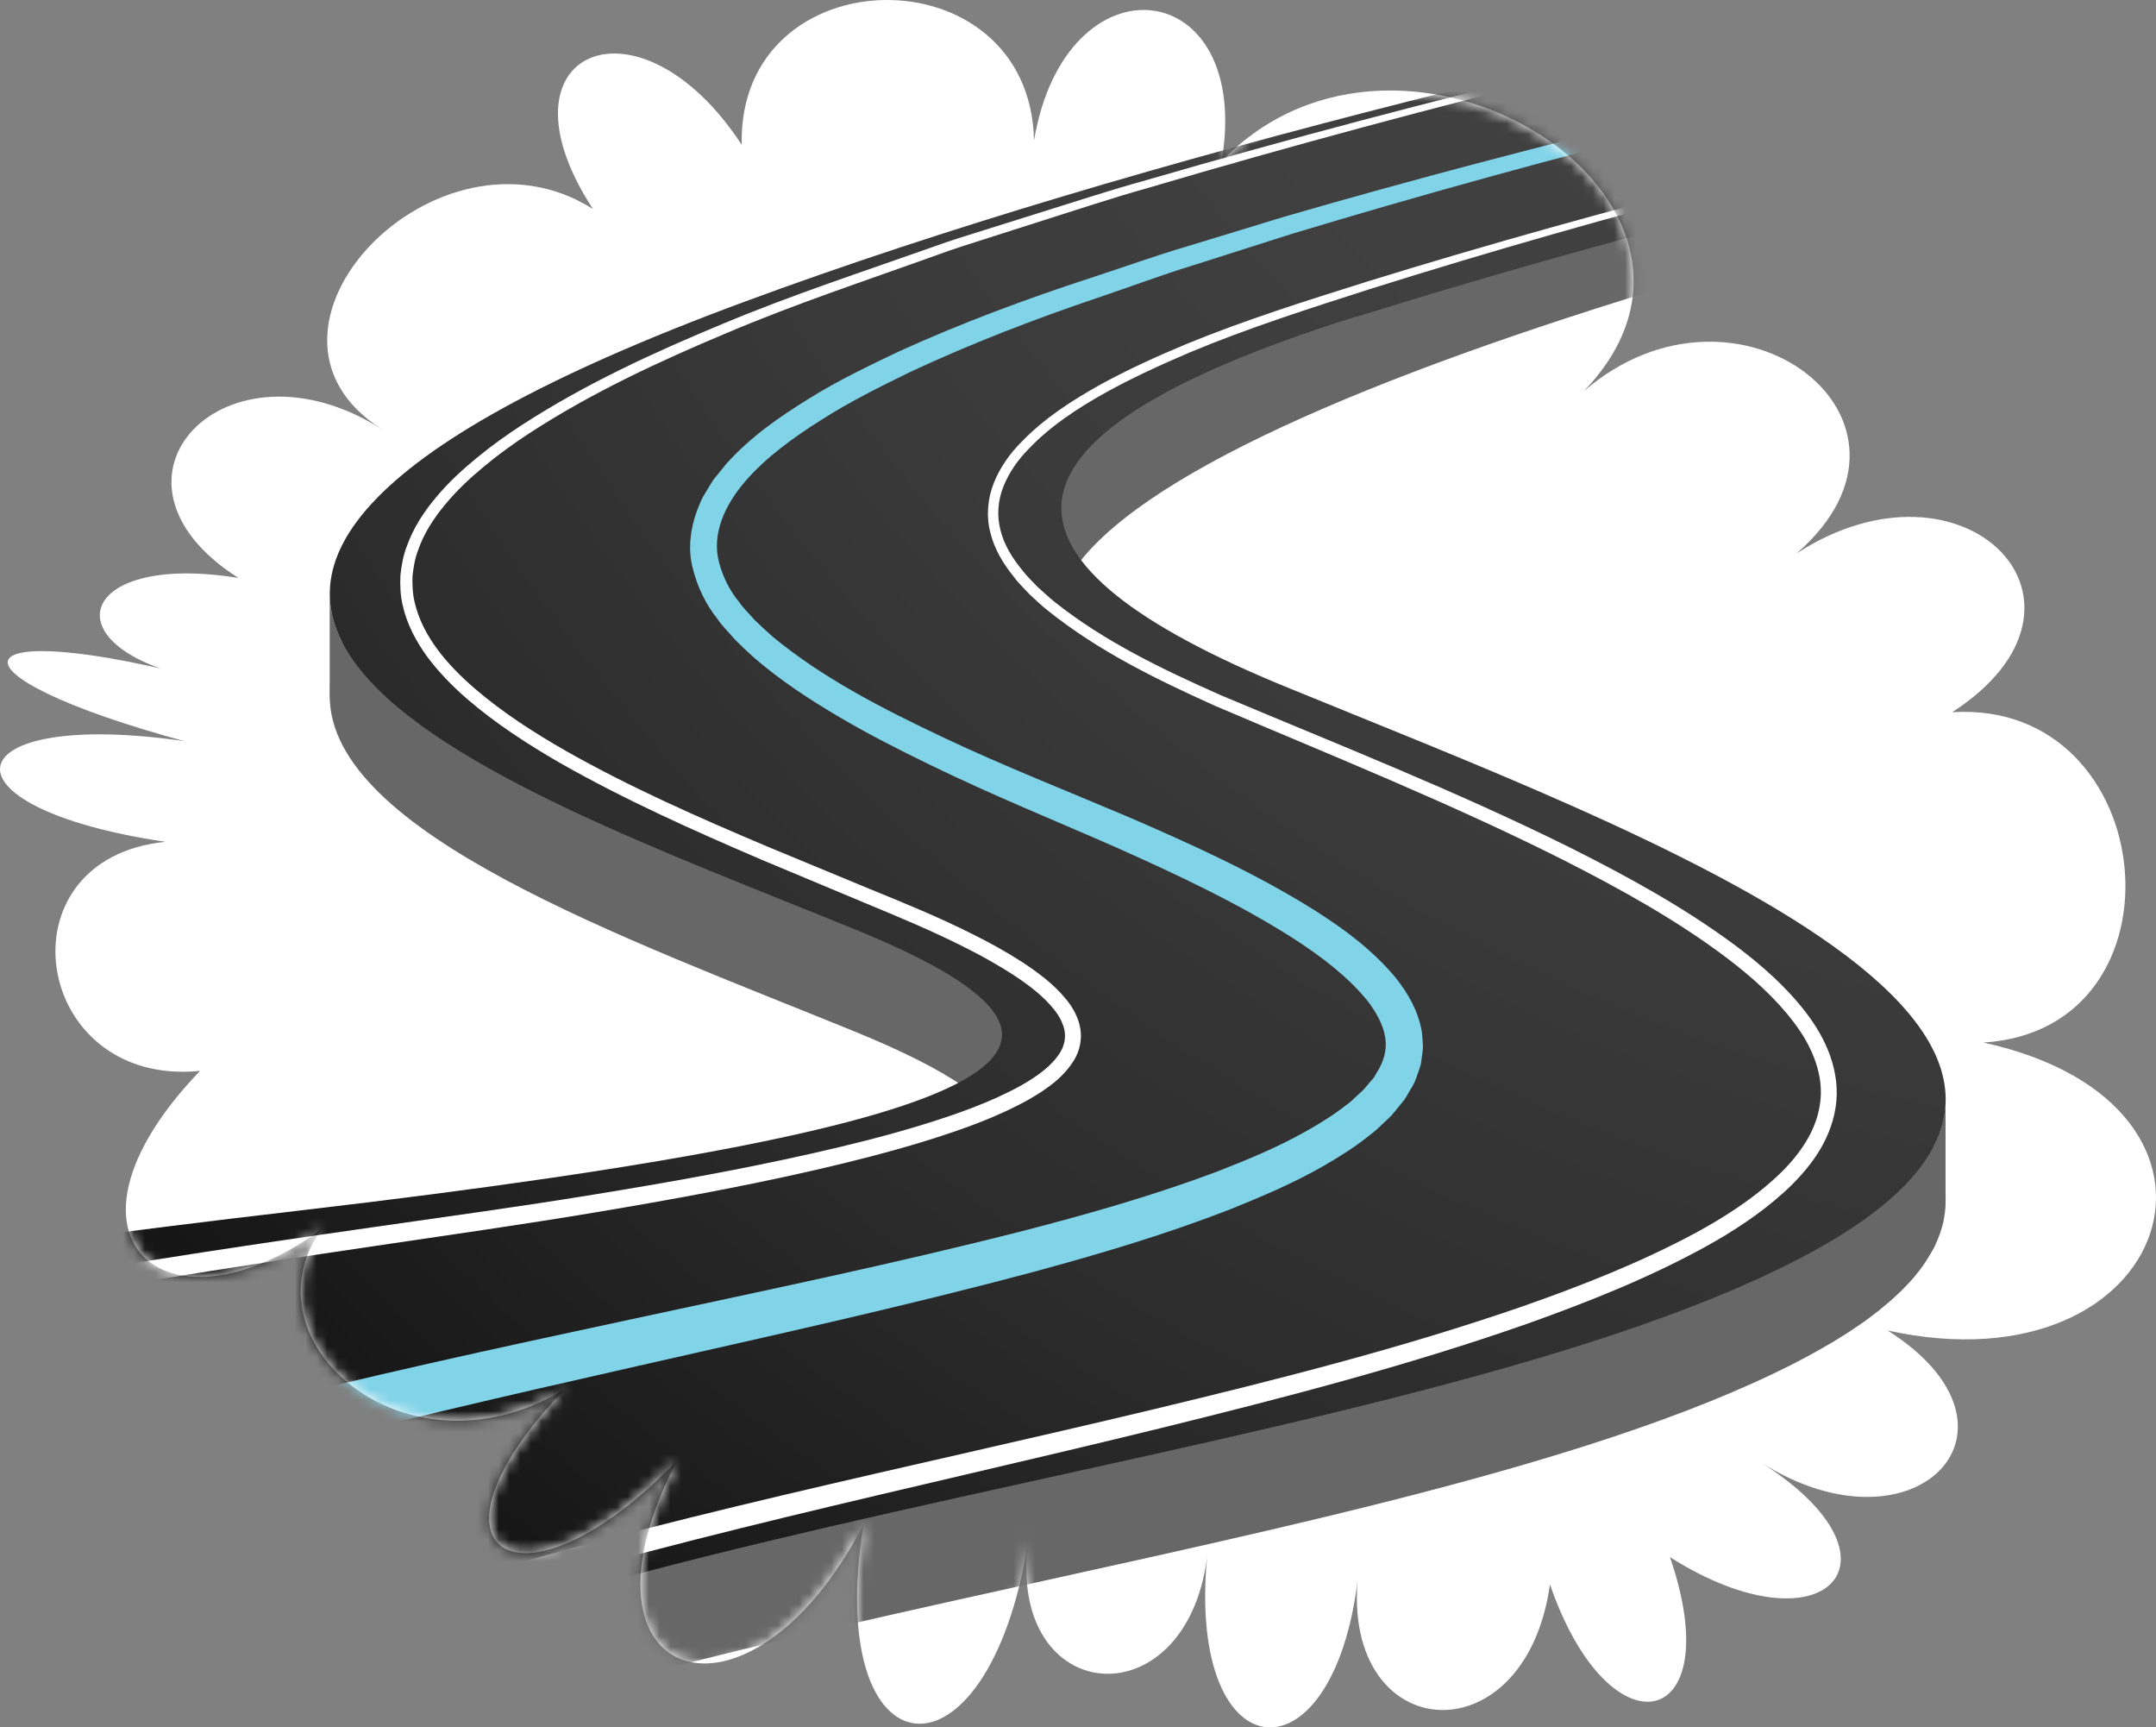
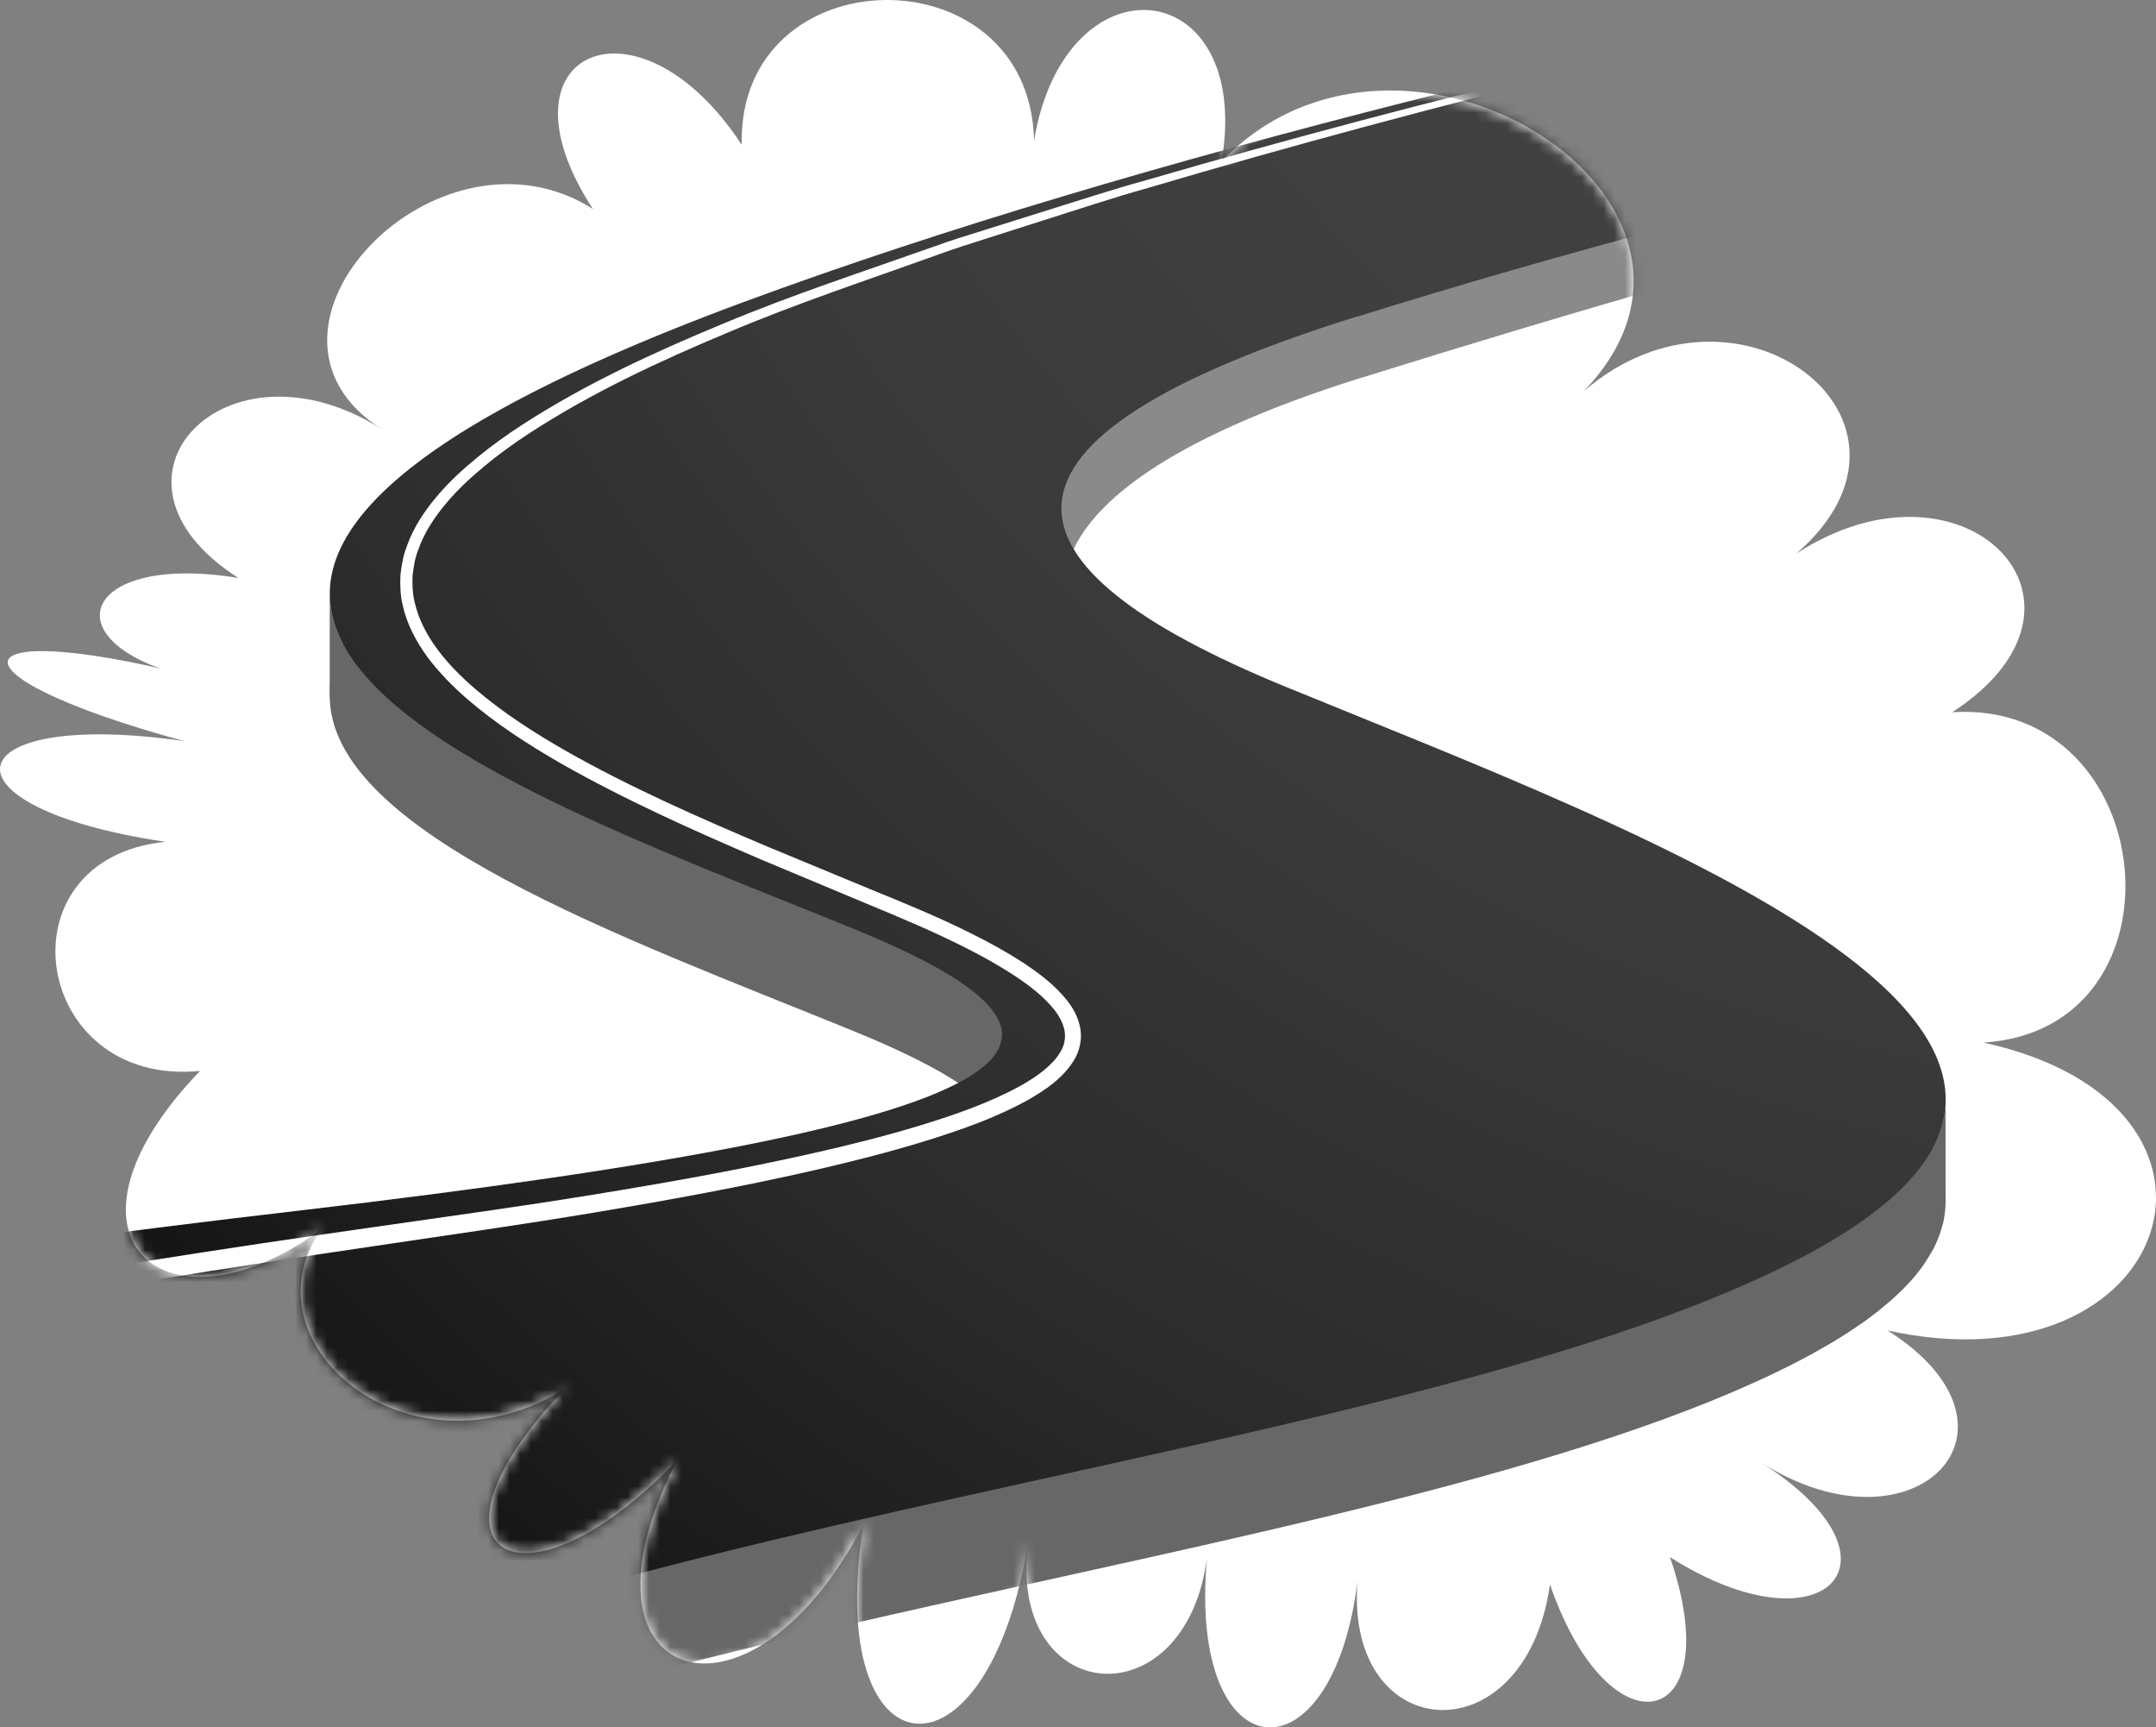
<svg xmlns="http://www.w3.org/2000/svg" width="201" height="161" viewBox="0 0 201 161" fill="none">
  <rect x="0" y="0" width="201" height="161" fill="#808080" stroke="none" />
  <path d="M17.512 69.122C-4.391 65.867 -6.486 75.204 15.418 78.46C-0.242 80.03 2.992 101.365 18.651 99.811C2.076 117.048 18.387 127.393 34.962 110.157C17.919 120.436 35.593 139.772 52.635 129.492C38.013 144.713 48.486 151.356 63.109 136.136C52.31 156.942 69.698 162.908 80.498 142.102C76.715 165.734 92.07 167.354 95.853 143.721C93.839 159.091 110.516 160.545 112.529 145.176C110.638 165.684 124.793 166.56 126.705 146.035C124.386 162.693 142.161 164.329 144.5 147.671C150.072 163.85 161.258 161.305 155.686 145.126C170.084 154.265 178.565 145.423 164.166 136.301C178.565 145.44 190.381 133.128 175.982 124.006C202.665 129.856 211.573 103.017 184.911 97.167C204.394 95.961 201.486 65.173 182.002 66.379C197.662 56.232 183.141 41.425 167.481 51.588C181.799 39.194 161.97 24.072 147.652 36.467C164.634 18.8 130.853 -2.618 113.892 15.032C116.841 -2.419 99.351 -4.369 96.402 13.082C95.995 -4.634 68.743 -4.221 69.149 13.495C59.51 -1.246 45.639 4.737 55.279 19.478C40.779 10.289 21.092 30.782 35.572 39.987C21.072 30.798 7.751 44.664 22.231 53.869C6.693 51.324 4.293 60.958 19.831 63.52C-4.066 57.091 -6.364 62.727 17.533 69.172L17.512 69.122Z" fill="white" />
  <mask id="mask0_108_722" style="mask-type:alpha" maskUnits="userSpaceOnUse" x="0" y="0" width="201" height="161">
    <path d="M17.512 69.122C-4.391 65.867 -6.486 75.204 15.418 78.46C-0.242 80.03 2.992 101.365 18.651 99.811C2.076 117.048 18.387 127.393 34.962 110.157C17.919 120.436 35.593 139.772 52.635 129.492C38.013 144.713 48.486 151.356 63.109 136.136C52.31 156.942 69.698 162.908 80.498 142.102C76.715 165.734 92.07 167.354 95.853 143.721C93.839 159.091 110.516 160.545 112.529 145.176C110.638 165.684 124.793 166.56 126.705 146.035C124.386 162.693 142.161 164.329 144.5 147.671C150.072 163.85 161.258 161.305 155.686 145.126C170.084 154.265 178.565 145.423 164.166 136.301C178.565 145.44 190.381 133.128 175.982 124.006C202.665 129.856 211.573 103.017 184.911 97.167C204.394 95.961 201.486 65.173 182.002 66.379C197.662 56.232 183.141 41.425 167.481 51.588C181.799 39.194 161.97 24.072 147.652 36.467C164.634 18.8 130.853 -2.618 113.892 15.032C116.841 -2.419 99.351 -4.369 96.402 13.082C95.995 -4.634 68.743 -4.221 69.149 13.495C59.51 -1.246 45.639 4.737 55.279 19.478C40.779 10.289 21.092 30.782 35.572 39.987C21.072 30.798 7.751 44.664 22.231 53.869C6.693 51.324 4.293 60.958 19.831 63.52C-4.066 57.091 -6.364 62.727 17.533 69.172L17.512 69.122Z" fill="white" />
  </mask>
  <g mask="url(#mask0_108_722)">
    <mask id="mask1_108_722" style="mask-type:luminance" maskUnits="userSpaceOnUse" x="-108" y="-86" width="360" height="288">
      <path d="M252 -86H-108V202H252V-86Z" fill="white" />
    </mask>
    <g mask="url(#mask1_108_722)">
      <g style="mix-blend-mode:multiply" opacity="0.7">
        <path d="M126.99 35.18C89.91 46.78 92.46 61.84 119.76 73.03C153.21 86.75 207.07 106.21 167.39 126.56C128.21 146.65 35.67 151.57 7.57 178.68C-20.53 205.79 29.24 233.68 47.16 244.52L-88.3 284.49C-90.28 282.46 -127.9 243.83 -123.86 197.33C-119.05 142.03 -37.24 129.5 27.82 121.9C97.52 113.76 106.07 106.43 79.52 95.61C45.29 81.66 -5.25 64.8 69.31 37.22C143.88 9.64 263.7 -7.87 270 -8.79L265.84 1.46C213.55 9.9 164.06 23.59 126.99 35.19V35.18Z" fill="#595959" />
      </g>
-       <path d="M265.83 -2.14C213.54 6.3 163.54 17.91 126.47 29.51C125.72 29.75 124.98 29.98 124.26 30.22C124.06 30.28 123.87 30.35 123.67 30.41C123.08 30.61 122.5 30.8 121.93 31C121.8 31.04 121.67 31.09 121.54 31.13C120.87 31.36 120.21 31.6 119.57 31.83C119.41 31.89 119.26 31.94 119.11 32C118.6 32.19 118.1 32.38 117.61 32.57C117.45 32.63 117.29 32.69 117.13 32.75C116.53 32.98 115.94 33.22 115.38 33.45C115.29 33.49 115.21 33.52 115.13 33.56C114.64 33.76 114.16 33.97 113.7 34.17C113.55 34.24 113.4 34.3 113.25 34.37C112.77 34.58 112.3 34.8 111.84 35.01C111.79 35.03 111.73 35.06 111.68 35.08C111.18 35.32 110.7 35.55 110.23 35.79C110.11 35.85 109.98 35.91 109.86 35.98C109.49 36.17 109.13 36.36 108.78 36.55C108.68 36.6 108.58 36.66 108.48 36.71C108.05 36.94 107.64 37.18 107.25 37.41C107.16 37.46 107.08 37.51 107 37.56C106.68 37.75 106.37 37.94 106.07 38.14C105.97 38.2 105.87 38.27 105.77 38.33C105.41 38.56 105.06 38.8 104.73 39.03C104.71 39.05 104.68 39.06 104.66 39.08C104.35 39.3 104.06 39.52 103.78 39.74C103.7 39.81 103.61 39.87 103.53 39.94C103.28 40.14 103.04 40.34 102.81 40.54C102.77 40.58 102.72 40.62 102.68 40.66C102.42 40.89 102.17 41.13 101.94 41.36C101.88 41.42 101.82 41.48 101.77 41.54C101.59 41.73 101.41 41.92 101.25 42.1C101.22 42.14 101.18 42.18 101.14 42.21C101.13 42.23 101.12 42.24 101.1 42.26C100.84 42.57 100.61 42.87 100.4 43.18C100.37 43.23 100.33 43.28 100.3 43.32C100.1 43.62 99.92 43.93 99.76 44.23C99.75 44.25 99.73 44.28 99.72 44.3C99.7 44.33 99.69 44.37 99.68 44.4C99.57 44.62 99.47 44.85 99.39 45.07C99.39 45.09 99.37 45.11 99.36 45.13C99.27 45.37 99.2 45.61 99.14 45.86C99.14 45.89 99.12 45.92 99.12 45.94C99.12 45.98 99.11 46.02 99.1 46.06C99.07 46.22 99.04 46.37 99.02 46.53C99.02 46.6 99 46.66 98.99 46.73C98.97 46.95 98.95 47.16 98.95 47.38V56.92C98.95 56.7 98.96 56.49 98.99 56.27C98.99 56.2 99.01 56.14 99.02 56.07C99.04 55.91 99.07 55.76 99.1 55.6C99.11 55.53 99.13 55.47 99.15 55.4C99.21 55.16 99.28 54.92 99.37 54.67C99.37 54.65 99.39 54.63 99.4 54.61C99.48 54.39 99.58 54.16 99.69 53.94C99.72 53.88 99.75 53.83 99.78 53.77C99.94 53.47 100.11 53.16 100.32 52.86C100.35 52.81 100.39 52.76 100.42 52.72C100.63 52.41 100.86 52.11 101.12 51.8C101.17 51.75 101.22 51.69 101.26 51.64C116.89 33.75 193.24 14.44 265.85 1.31L270.01 -8.33V-17.87L265.85 -2.14H265.83Z" fill="url(#paint0_radial_108_722)" />
      <path d="M79.51 96.07C88.44 99.71 93.4 102.95 93.4 105.97V96.43C93.4 93.42 88.44 90.17 79.51 86.53C58.27 77.87 30.74 68.09 30.74 55.33V64.87C30.74 77.64 58.27 87.42 79.51 96.07Z" fill="url(#paint1_radial_108_722)" />
      <path d="M181.28 103.73C181.25 103.94 181.22 104.16 181.17 104.37C181.15 104.46 181.12 104.55 181.1 104.64C181.03 104.91 180.95 105.18 180.86 105.45C180.82 105.57 180.77 105.69 180.72 105.81C180.62 106.06 180.52 106.3 180.4 106.55C180.33 106.69 180.27 106.83 180.2 106.97C180.15 107.06 180.1 107.15 180.05 107.24C179.93 107.45 179.81 107.65 179.68 107.86C179.63 107.94 179.58 108.02 179.52 108.1C179.33 108.38 179.13 108.66 178.91 108.94C178.88 108.98 178.85 109.02 178.81 109.06C178.62 109.29 178.42 109.53 178.22 109.77C178.07 109.94 177.91 110.11 177.74 110.28C177.6 110.43 177.46 110.58 177.31 110.73C177.14 110.9 176.95 111.07 176.76 111.25C176.6 111.4 176.45 111.55 176.28 111.69C176.08 111.86 175.87 112.04 175.66 112.21C175.48 112.36 175.31 112.51 175.12 112.65C174.9 112.83 174.66 113 174.42 113.18C174.23 113.32 174.04 113.47 173.84 113.61C173.59 113.79 173.31 113.97 173.04 114.16C172.83 114.3 172.64 114.44 172.42 114.58C172.13 114.77 171.82 114.96 171.51 115.15C171.3 115.28 171.09 115.41 170.87 115.55C170.52 115.76 170.14 115.98 169.76 116.19C169.57 116.3 169.38 116.41 169.18 116.52C168.6 116.84 167.99 117.17 167.36 117.49C128.18 137.58 35.64 142.5 7.54 169.61C7.12 170.02 6.71 170.43 6.32 170.84C6.2 170.97 6.08 171.1 5.96 171.23C5.7 171.52 5.44 171.8 5.19 172.09C5.13 172.16 5.06 172.23 5 172.3C4.94 172.37 4.89 172.44 4.83 172.51C4.57 172.82 4.32 173.14 4.08 173.45C3.99 173.57 3.9 173.68 3.81 173.8C3.49 174.22 3.19 174.64 2.91 175.06C2.86 175.13 2.82 175.21 2.77 175.28C2.54 175.63 2.32 175.98 2.11 176.33C2.03 176.47 1.95 176.6 1.88 176.74C1.71 177.04 1.55 177.35 1.39 177.65C1.35 177.73 1.3 177.82 1.26 177.9C1.23 177.96 1.21 178.01 1.18 178.07C1.08 178.27 0.99 178.48 0.9 178.68C0.83 178.85 0.75 179.01 0.68 179.18C0.59 179.39 0.51 179.59 0.44 179.8C0.38 179.96 0.31 180.12 0.26 180.28C0.18 180.49 0.12 180.7 0.05 180.92C-4.58956e-06 181.08 -0.05 181.23 -0.1 181.39C-0.17 181.61 -0.22 181.84 -0.28 182.06C-0.31 182.19 -0.35 182.31 -0.38 182.44C-0.38 182.46 -0.38 182.48 -0.39 182.49C-0.44 182.7 -0.48 182.91 -0.52 183.12C-0.55 183.27 -0.58 183.42 -0.61 183.57C-0.65 183.79 -0.67 184 -0.7 184.22C-0.72 184.36 -0.74 184.51 -0.76 184.65C-0.79 184.89 -0.8 185.13 -0.82 185.37C-0.82 185.49 -0.84 185.61 -0.85 185.73C-0.87 186.09 -0.88 186.45 -0.88 186.8V196.34C-0.88 195.98 -0.87 195.62 -0.85 195.27C-0.85 195.15 -0.83 195.03 -0.82 194.91C-0.8 194.67 -0.79 194.43 -0.76 194.19C-0.74 194.05 -0.72 193.9 -0.7 193.76C-0.67 193.54 -0.64 193.33 -0.61 193.11C-0.58 192.96 -0.55 192.81 -0.52 192.66C-0.48 192.45 -0.44 192.24 -0.39 192.03C-0.36 191.89 -0.32 191.74 -0.28 191.6C-0.22 191.38 -0.17 191.15 -0.1 190.93C-0.05 190.77 -4.58956e-06 190.62 0.05 190.46C0.12 190.25 0.18 190.04 0.26 189.82C0.32 189.66 0.38 189.5 0.44 189.34C0.52 189.13 0.6 188.93 0.68 188.72C0.75 188.56 0.82 188.39 0.9 188.22C0.99 188.02 1.08 187.81 1.18 187.61C1.25 187.47 1.32 187.33 1.39 187.2C1.54 186.9 1.71 186.59 1.88 186.29C1.96 186.15 2.03 186.02 2.11 185.88C2.32 185.53 2.54 185.18 2.77 184.82C2.82 184.75 2.86 184.67 2.91 184.6C3.19 184.18 3.49 183.76 3.81 183.34C3.9 183.22 3.99 183.11 4.08 182.99C4.32 182.68 4.57 182.36 4.83 182.05C4.95 181.91 5.07 181.77 5.19 181.62C5.44 181.33 5.69 181.05 5.96 180.76C6.08 180.63 6.2 180.5 6.32 180.37C6.71 179.96 7.11 179.55 7.54 179.14C35.64 152.04 128.18 147.11 167.36 127.02C167.99 126.7 168.6 126.37 169.18 126.05C169.38 125.94 169.56 125.83 169.76 125.72C170.13 125.51 170.51 125.29 170.87 125.08C171.09 124.95 171.29 124.82 171.5 124.69C171.81 124.5 172.12 124.31 172.42 124.11C172.63 123.97 172.83 123.83 173.03 123.7C173.3 123.52 173.58 123.33 173.84 123.15C174.04 123.01 174.22 122.86 174.41 122.72C174.65 122.54 174.89 122.36 175.12 122.18C175.31 122.03 175.48 121.89 175.65 121.74C175.86 121.57 176.07 121.39 176.27 121.22C176.44 121.07 176.59 120.93 176.75 120.78C176.94 120.61 177.13 120.43 177.3 120.26C177.45 120.11 177.59 119.96 177.73 119.82C177.89 119.65 178.06 119.48 178.21 119.3C178.25 119.26 178.29 119.21 178.33 119.17C178.5 118.98 178.65 118.79 178.8 118.59C178.83 118.55 178.87 118.51 178.9 118.47C179.12 118.19 179.32 117.91 179.51 117.62C179.56 117.54 179.61 117.46 179.66 117.38C179.79 117.17 179.92 116.97 180.04 116.76C180.09 116.67 180.14 116.58 180.19 116.49C180.22 116.43 180.26 116.36 180.3 116.3C180.34 116.23 180.36 116.15 180.4 116.08C180.52 115.83 180.63 115.59 180.72 115.34C180.77 115.22 180.81 115.1 180.86 114.98C180.95 114.71 181.03 114.44 181.1 114.17C181.12 114.1 181.14 114.03 181.16 113.97C181.16 113.95 181.16 113.93 181.17 113.91C181.22 113.7 181.25 113.48 181.28 113.27C181.3 113.16 181.32 113.06 181.33 112.95C181.36 112.64 181.38 112.32 181.38 112.01C181.38 112.01 181.38 112 181.38 111.99V102.45C181.38 102.77 181.36 103.09 181.33 103.4C181.32 103.5 181.3 103.61 181.28 103.71V103.73Z" fill="url(#paint2_radial_108_722)" />
      <path d="M126.47 29.509C89.39 41.109 92.46 52.769 119.76 63.969C153.21 77.689 207.07 97.149 167.39 117.499C128.21 137.589 35.67 142.509 7.57 169.619C-20.53 196.729 29.24 224.619 47.16 235.459L-88.3 275.429C-90.28 273.399 -127.9 234.769 -123.86 188.269C-119.05 132.969 -37.24 120.439 27.82 112.839C97.52 104.699 106.07 97.369 79.52 86.549C45.29 72.599 -5.25 55.739 69.31 28.159C143.88 0.579 263.7 -16.931 270 -17.851L265.84 -2.121C213.55 6.319 163.55 17.929 126.48 29.529L126.47 29.509Z" fill="url(#paint3_radial_108_722)" />
-       <path d="M266.39 -4.96C242.97 -1.04 219.67 3.56 196.51 8.77C173.36 14.02 150.32 19.82 127.69 26.95C122.04 28.76 116.39 30.56 110.93 32.84C108.21 34 105.52 35.23 102.95 36.66C100.39 38.1 97.9 39.73 95.91 41.83C94.89 42.85 94.07 44.05 93.55 45.34C93.03 46.64 92.92 48.06 93.27 49.4C93.6 50.75 94.36 51.99 95.27 53.1C95.7 53.68 96.23 54.17 96.73 54.7C97.28 55.18 97.79 55.69 98.37 56.14C102.96 59.78 108.34 62.37 113.73 64.76C124.65 69.36 135.73 73.71 146.4 79.01C151.72 81.68 156.98 84.55 161.81 88.14C164.21 89.94 166.51 91.95 168.38 94.39C169.31 95.61 170.12 96.96 170.64 98.46C171.16 99.95 171.39 101.6 171.13 103.2C170.89 104.8 170.25 106.3 169.39 107.61C168.53 108.92 167.47 110.07 166.34 111.1C164.07 113.16 161.52 114.81 158.89 116.26C153.61 119.15 148.05 121.35 142.43 123.36C131.17 127.31 119.64 130.29 108.11 133.13C85.04 138.79 61.74 143.54 39.19 150.73C33.55 152.52 28 154.54 22.57 156.81C17.15 159.1 11.84 161.67 6.91 164.81C1.99 167.94 -2.55 171.67 -5.98 176.27C-6.2 176.56 -6.43 176.83 -6.63 177.12L-7.2 178.03C-7.57 178.64 -7.98 179.23 -8.32 179.85C-8.93 181.13 -9.63 182.37 -10.03 183.72C-10.98 186.37 -11.47 189.17 -11.33 191.98C-11.22 194.78 -10.61 197.57 -9.63 200.24C-8.59 202.9 -7.23 205.43 -5.66 207.85C-4.07 210.26 -2.24 212.52 -0.32 214.71C1.64 216.87 3.7 218.94 5.86 220.91C14.55 228.8 24.42 235.32 34.54 241.47L32.97 244.02C22.85 237.8 12.83 231.12 3.97 222.98C1.76 220.94 -0.36 218.79 -2.38 216.54C-4.36 214.26 -6.26 211.88 -7.93 209.33C-9.58 206.76 -11.03 204.05 -12.13 201.16C-13.18 198.25 -13.84 195.17 -13.95 192.05C-14.09 188.92 -13.52 185.77 -12.46 182.85C-12 181.35 -11.24 180 -10.56 178.6C-10.18 177.93 -9.74 177.29 -9.33 176.64L-8.71 175.66C-8.49 175.34 -8.24 175.05 -8.01 174.75C-4.29 169.84 0.52 165.95 5.61 162.75C10.72 159.54 16.15 156.94 21.67 154.65C27.2 152.37 32.82 150.36 38.51 148.59C61.27 141.47 84.61 136.85 107.67 131.32C119.2 128.55 130.7 125.64 141.88 121.78C147.45 119.83 152.97 117.66 158.13 114.88C160.7 113.48 163.17 111.89 165.31 109.97C167.44 108.07 169.25 105.7 169.66 102.99C170.11 100.29 168.96 97.53 167.23 95.28C165.5 92.99 163.3 91.04 160.97 89.27C156.29 85.74 151.09 82.87 145.82 80.19C135.24 74.86 124.23 70.46 113.29 65.79C107.87 63.35 102.45 60.72 97.73 56.94C97.13 56.48 96.59 55.94 96.03 55.44C95.51 54.88 94.95 54.36 94.5 53.74C93.54 52.55 92.71 51.2 92.33 49.65C91.93 48.12 92.07 46.44 92.66 44.99C93.25 43.54 94.16 42.25 95.24 41.18C97.36 38.98 99.92 37.34 102.52 35.88C105.14 34.44 107.86 33.21 110.61 32.06C116.13 29.8 121.81 28.02 127.47 26.24C150.17 19.22 173.25 13.54 196.43 8.41C219.62 3.32 242.95 -1.16 266.39 -4.96Z" fill="white" />
-       <path d="M268.06 -11.37C243.16 -7.11 218.35 -2.29 193.67 3.09C181.33 5.8 169.04 8.68 156.79 11.74C144.56 14.85 132.38 18.18 120.3 21.84L111.29 24.71C108.27 25.63 105.33 26.75 102.34 27.75C96.37 29.77 90.5 32.03 84.83 34.68C82.03 36.05 79.22 37.44 76.61 39.11C74.01 40.75 71.47 42.57 69.52 44.81C67.6 47.02 66.33 49.75 67.03 52.39C67.37 53.69 67.97 54.98 68.91 56.11C69.3 56.71 69.88 57.22 70.35 57.78C70.89 58.3 71.43 58.81 72 59.31C76.68 63.2 82.32 66.07 87.96 68.74C93.63 71.42 99.47 73.71 105.33 76.2C111.16 78.73 116.97 81.35 122.48 84.79C125.22 86.53 127.91 88.47 130.16 91.18C131.24 92.56 132.23 94.2 132.56 96.19C132.6 96.69 132.66 97.2 132.66 97.7C132.6 98.2 132.54 98.71 132.46 99.21C132.32 99.69 132.15 100.15 131.98 100.61C131.82 101.08 131.53 101.45 131.31 101.87C131.19 102.07 131.07 102.28 130.94 102.48L130.51 103.01C130.22 103.36 129.94 103.73 129.64 104.05L128.69 104.95C128.38 105.26 128.05 105.54 127.71 105.79C126.38 106.86 124.97 107.76 123.54 108.58C120.69 110.24 117.71 111.49 114.72 112.7C108.73 115.03 102.61 116.85 96.47 118.51C84.2 121.8 71.84 124.5 59.52 127.3C47.21 130.09 34.91 132.9 22.77 136.17C16.7 137.79 10.67 139.55 4.71 141.48C-1.25 143.41 -7.15 145.48 -12.9 147.89C-18.65 150.28 -24.27 152.94 -29.6 156.03C-34.92 159.12 -39.97 162.64 -44.34 166.79C-48.71 170.93 -52.37 175.73 -54.75 181.08C-57.22 186.44 -58.3 192.35 -58.21 198.2C-58.02 204.07 -56.63 209.92 -54.27 215.43C-53.73 216.83 -53.02 218.16 -52.39 219.52C-51.66 220.84 -50.99 222.19 -50.19 223.48C-48.67 226.1 -46.94 228.61 -45.11 231.05C-41.45 235.93 -37.3 240.48 -32.83 244.7C-30.6 246.81 -28.29 248.84 -25.9 250.77C-23.53 252.67 -21.03 254.57 -18.62 256.07L-22.29 262.03C-25.22 260.15 -27.72 258.18 -30.26 256.1C-32.77 254.03 -35.18 251.86 -37.51 249.6C-42.17 245.09 -46.51 240.23 -50.38 234.96C-52.31 232.32 -54.13 229.6 -55.76 226.74C-56.61 225.33 -57.34 223.85 -58.11 222.39C-58.8 220.88 -59.55 219.41 -60.14 217.86C-62.68 211.73 -64.21 205.08 -64.34 198.31C-64.37 191.55 -63.02 184.75 -60.14 178.65C-57.31 172.48 -53.08 167.11 -48.24 162.63C-43.39 158.14 -37.96 154.45 -32.33 151.27C-26.69 148.09 -20.83 145.41 -14.89 143.01C-8.95 140.61 -2.9 138.56 3.18 136.67C9.26 134.78 15.39 133.07 21.54 131.51C33.84 128.35 46.21 125.67 58.57 123.02C70.92 120.36 83.28 117.81 95.46 114.7C101.53 113.13 107.56 111.41 113.37 109.23C116.25 108.11 119.12 106.93 121.75 105.44C123.07 104.7 124.34 103.91 125.48 103.01C125.79 102.8 126.06 102.57 126.3 102.32L127.08 101.6C127.32 101.35 127.51 101.08 127.74 100.83L128.07 100.45C128.16 100.32 128.23 100.18 128.31 100.04C129.01 98.96 129.33 97.84 129.14 96.7C128.97 95.55 128.33 94.38 127.49 93.28C125.72 91.09 123.27 89.21 120.71 87.55C115.53 84.23 109.83 81.56 104.1 79C98.37 76.48 92.45 74.09 86.74 71.3C83.87 69.91 81.03 68.47 78.26 66.84C75.49 65.21 72.78 63.44 70.29 61.29C69.67 60.74 69.08 60.17 68.49 59.58C67.95 58.93 67.33 58.37 66.86 57.65C65.8 56.33 65.01 54.69 64.58 52.95C64.11 51.19 64.37 49.26 64.98 47.6C65.15 47.19 65.3 46.77 65.5 46.37L66.17 45.26L66.51 44.71L66.91 44.22L67.71 43.23C69.96 40.72 72.66 38.86 75.39 37.17C78.13 35.46 81.01 34.08 83.9 32.71C89.71 30.08 95.67 27.86 101.69 25.9C104.7 24.92 107.68 23.84 110.71 22.95L119.79 20.18C131.94 16.66 144.18 13.46 156.46 10.49C168.76 7.57 181.1 4.82 193.47 2.26C218.23 -2.83 243.09 -7.37 268.04 -11.34L268.06 -11.37Z" fill="#81D3E8" />
      <path d="M269.72 -17.78C242.31 -13.37 215.01 -8.32 187.85 -2.58C160.69 3.14 133.68 9.64 107.08 17.5C103.74 18.43 100.45 19.54 97.14 20.58L92.19 22.16C90.54 22.69 88.88 23.2 87.26 23.8C80.74 26.15 74.14 28.32 67.77 31.03C61.39 33.7 55.09 36.64 49.32 40.4C47.88 41.34 46.48 42.35 45.17 43.44C43.85 44.53 42.6 45.69 41.52 47C40.44 48.3 39.51 49.72 38.98 51.28C38.68 52.05 38.55 52.86 38.46 53.67C38.43 54.48 38.46 55.3 38.65 56.1C39.38 59.32 41.74 62 44.29 64.2C46.88 66.42 49.79 68.29 52.78 70C58.78 73.4 65.13 76.19 71.51 78.89L81.12 82.87C84.33 84.18 87.57 85.5 90.7 87.08C92.27 87.86 93.81 88.71 95.3 89.67C96.78 90.65 98.24 91.71 99.43 93.18C100.02 93.91 100.52 94.79 100.71 95.82C100.9 96.85 100.65 97.97 100.13 98.81C99.07 100.52 97.5 101.55 95.96 102.45C92.83 104.2 89.5 105.34 86.16 106.38C82.82 107.4 79.43 108.26 76.04 109.04C69.25 110.6 62.41 111.84 55.55 112.99C48.69 114.14 41.81 115.11 34.95 116.13C28.09 117.14 21.23 118.18 14.39 119.3C0.71 121.53 -12.93 124.07 -26.37 127.35C-39.8 130.66 -53.08 134.71 -65.65 140.36C-71.93 143.19 -78 146.48 -83.63 150.38C-89.26 154.27 -94.44 158.83 -98.65 164.17C-102.87 169.49 -106.06 175.6 -107.85 182.13C-109.61 188.65 -110.19 195.55 -109.76 202.34C-109.35 209.15 -108.08 215.91 -106.02 222.43C-104.01 228.97 -101.26 235.29 -98.06 241.36C-94.84 247.42 -91.13 253.23 -87.06 258.76C-85.02 261.53 -82.88 264.21 -80.65 266.82C-79.53 268.11 -78.39 269.41 -77.22 270.65C-76.64 271.27 -76.04 271.89 -75.45 272.49C-75.15 272.79 -74.85 273.08 -74.55 273.37C-74.4 273.52 -74.25 273.65 -74.11 273.78L-73.9 273.96C-73.9 273.96 -73.84 274.01 -73.81 274.04L-75.38 276.59C-75.53 276.49 -75.67 276.38 -75.81 276.27L-76.09 276.02C-76.27 275.86 -76.44 275.7 -76.6 275.55C-76.93 275.24 -77.25 274.92 -77.56 274.61C-78.19 273.98 -78.8 273.34 -79.39 272.7C-80.59 271.41 -81.75 270.09 -82.89 268.76C-85.16 266.09 -87.33 263.33 -89.4 260.5C-93.53 254.84 -97.29 248.9 -100.55 242.69C-103.79 236.47 -106.58 229.99 -108.62 223.25C-110.71 216.53 -112 209.55 -112.39 202.5C-112.8 195.45 -112.18 188.33 -110.29 181.46C-108.38 174.61 -104.99 168.2 -100.56 162.67C-96.14 157.12 -90.76 152.43 -84.97 148.47C-79.17 144.49 -72.97 141.17 -66.58 138.33C-53.79 132.65 -40.38 128.64 -26.86 125.37C-13.32 122.13 0.37 119.64 14.09 117.47C20.95 116.38 27.82 115.37 34.69 114.39C41.57 113.4 48.43 112.47 55.27 111.35C62.11 110.24 68.93 109.03 75.68 107.51C79.05 106.75 82.41 105.92 85.7 104.92C88.98 103.92 92.26 102.79 95.21 101.16C96.65 100.34 98.07 99.35 98.84 98.08C99.23 97.45 99.36 96.76 99.25 96.08C99.12 95.4 98.77 94.71 98.27 94.09C97.28 92.84 95.91 91.81 94.5 90.88C93.08 89.96 91.58 89.12 90.05 88.35C86.98 86.79 83.8 85.47 80.59 84.14L70.98 80.12C64.6 77.38 58.23 74.54 52.16 71.08C49.14 69.33 46.18 67.42 43.51 65.11C42.18 63.95 40.93 62.68 39.85 61.24C38.8 59.8 37.92 58.16 37.53 56.36C37.32 55.46 37.29 54.53 37.33 53.61C37.43 52.7 37.59 51.78 37.92 50.93C38.53 49.2 39.53 47.68 40.68 46.32C41.82 44.95 43.13 43.75 44.49 42.64C45.85 41.52 47.28 40.5 48.75 39.55C54.63 35.75 60.99 32.83 67.41 30.17C73.83 27.48 80.44 25.33 86.99 23.01C88.62 22.41 90.28 21.91 91.94 21.39L96.91 19.83C100.23 18.8 103.52 17.71 106.87 16.79C133.54 9.03 160.59 2.66 187.78 -2.94C214.97 -8.56 242.3 -13.49 269.72 -17.77V-17.78Z" fill="white" />
    </g>
  </g>
  <defs>
    <radialGradient id="paint0_radial_108_722" cx="0" cy="0" r="1" gradientUnits="userSpaceOnUse" gradientTransform="translate(195.27 36.49) scale(508.88 508.88)">
      <stop offset="0.39" stop-color="#676767" />
      <stop offset="0.5" stop-color="#616161" />
      <stop offset="0.63" stop-color="#535353" />
      <stop offset="0.76" stop-color="#3B3B3B" />
      <stop offset="0.91" stop-color="#1A1A1A" />
      <stop offset="1" />
    </radialGradient>
    <radialGradient id="paint1_radial_108_722" cx="0" cy="0" r="1" gradientUnits="userSpaceOnUse" gradientTransform="translate(195.27 36.49) scale(508.88 508.88)">
      <stop offset="0.39" stop-color="#676767" />
      <stop offset="0.5" stop-color="#616161" />
      <stop offset="0.63" stop-color="#535353" />
      <stop offset="0.76" stop-color="#3B3B3B" />
      <stop offset="0.91" stop-color="#1A1A1A" />
      <stop offset="1" />
    </radialGradient>
    <radialGradient id="paint2_radial_108_722" cx="0" cy="0" r="1" gradientUnits="userSpaceOnUse" gradientTransform="translate(195.27 36.49) scale(508.88 508.88)">
      <stop offset="0.39" stop-color="#676767" />
      <stop offset="0.5" stop-color="#616161" />
      <stop offset="0.63" stop-color="#535353" />
      <stop offset="0.76" stop-color="#3B3B3B" />
      <stop offset="0.91" stop-color="#1A1A1A" />
      <stop offset="1" />
    </radialGradient>
    <radialGradient id="paint3_radial_108_722" cx="0" cy="0" r="1" gradientUnits="userSpaceOnUse" gradientTransform="translate(214.86 -61.911) scale(307.37 307.37)">
      <stop offset="0.39" stop-color="#404040" />
      <stop offset="0.53" stop-color="#3A3A3A" />
      <stop offset="0.7" stop-color="#2C2C2C" />
      <stop offset="0.88" stop-color="#141414" />
      <stop offset="1" />
    </radialGradient>
  </defs>
</svg>